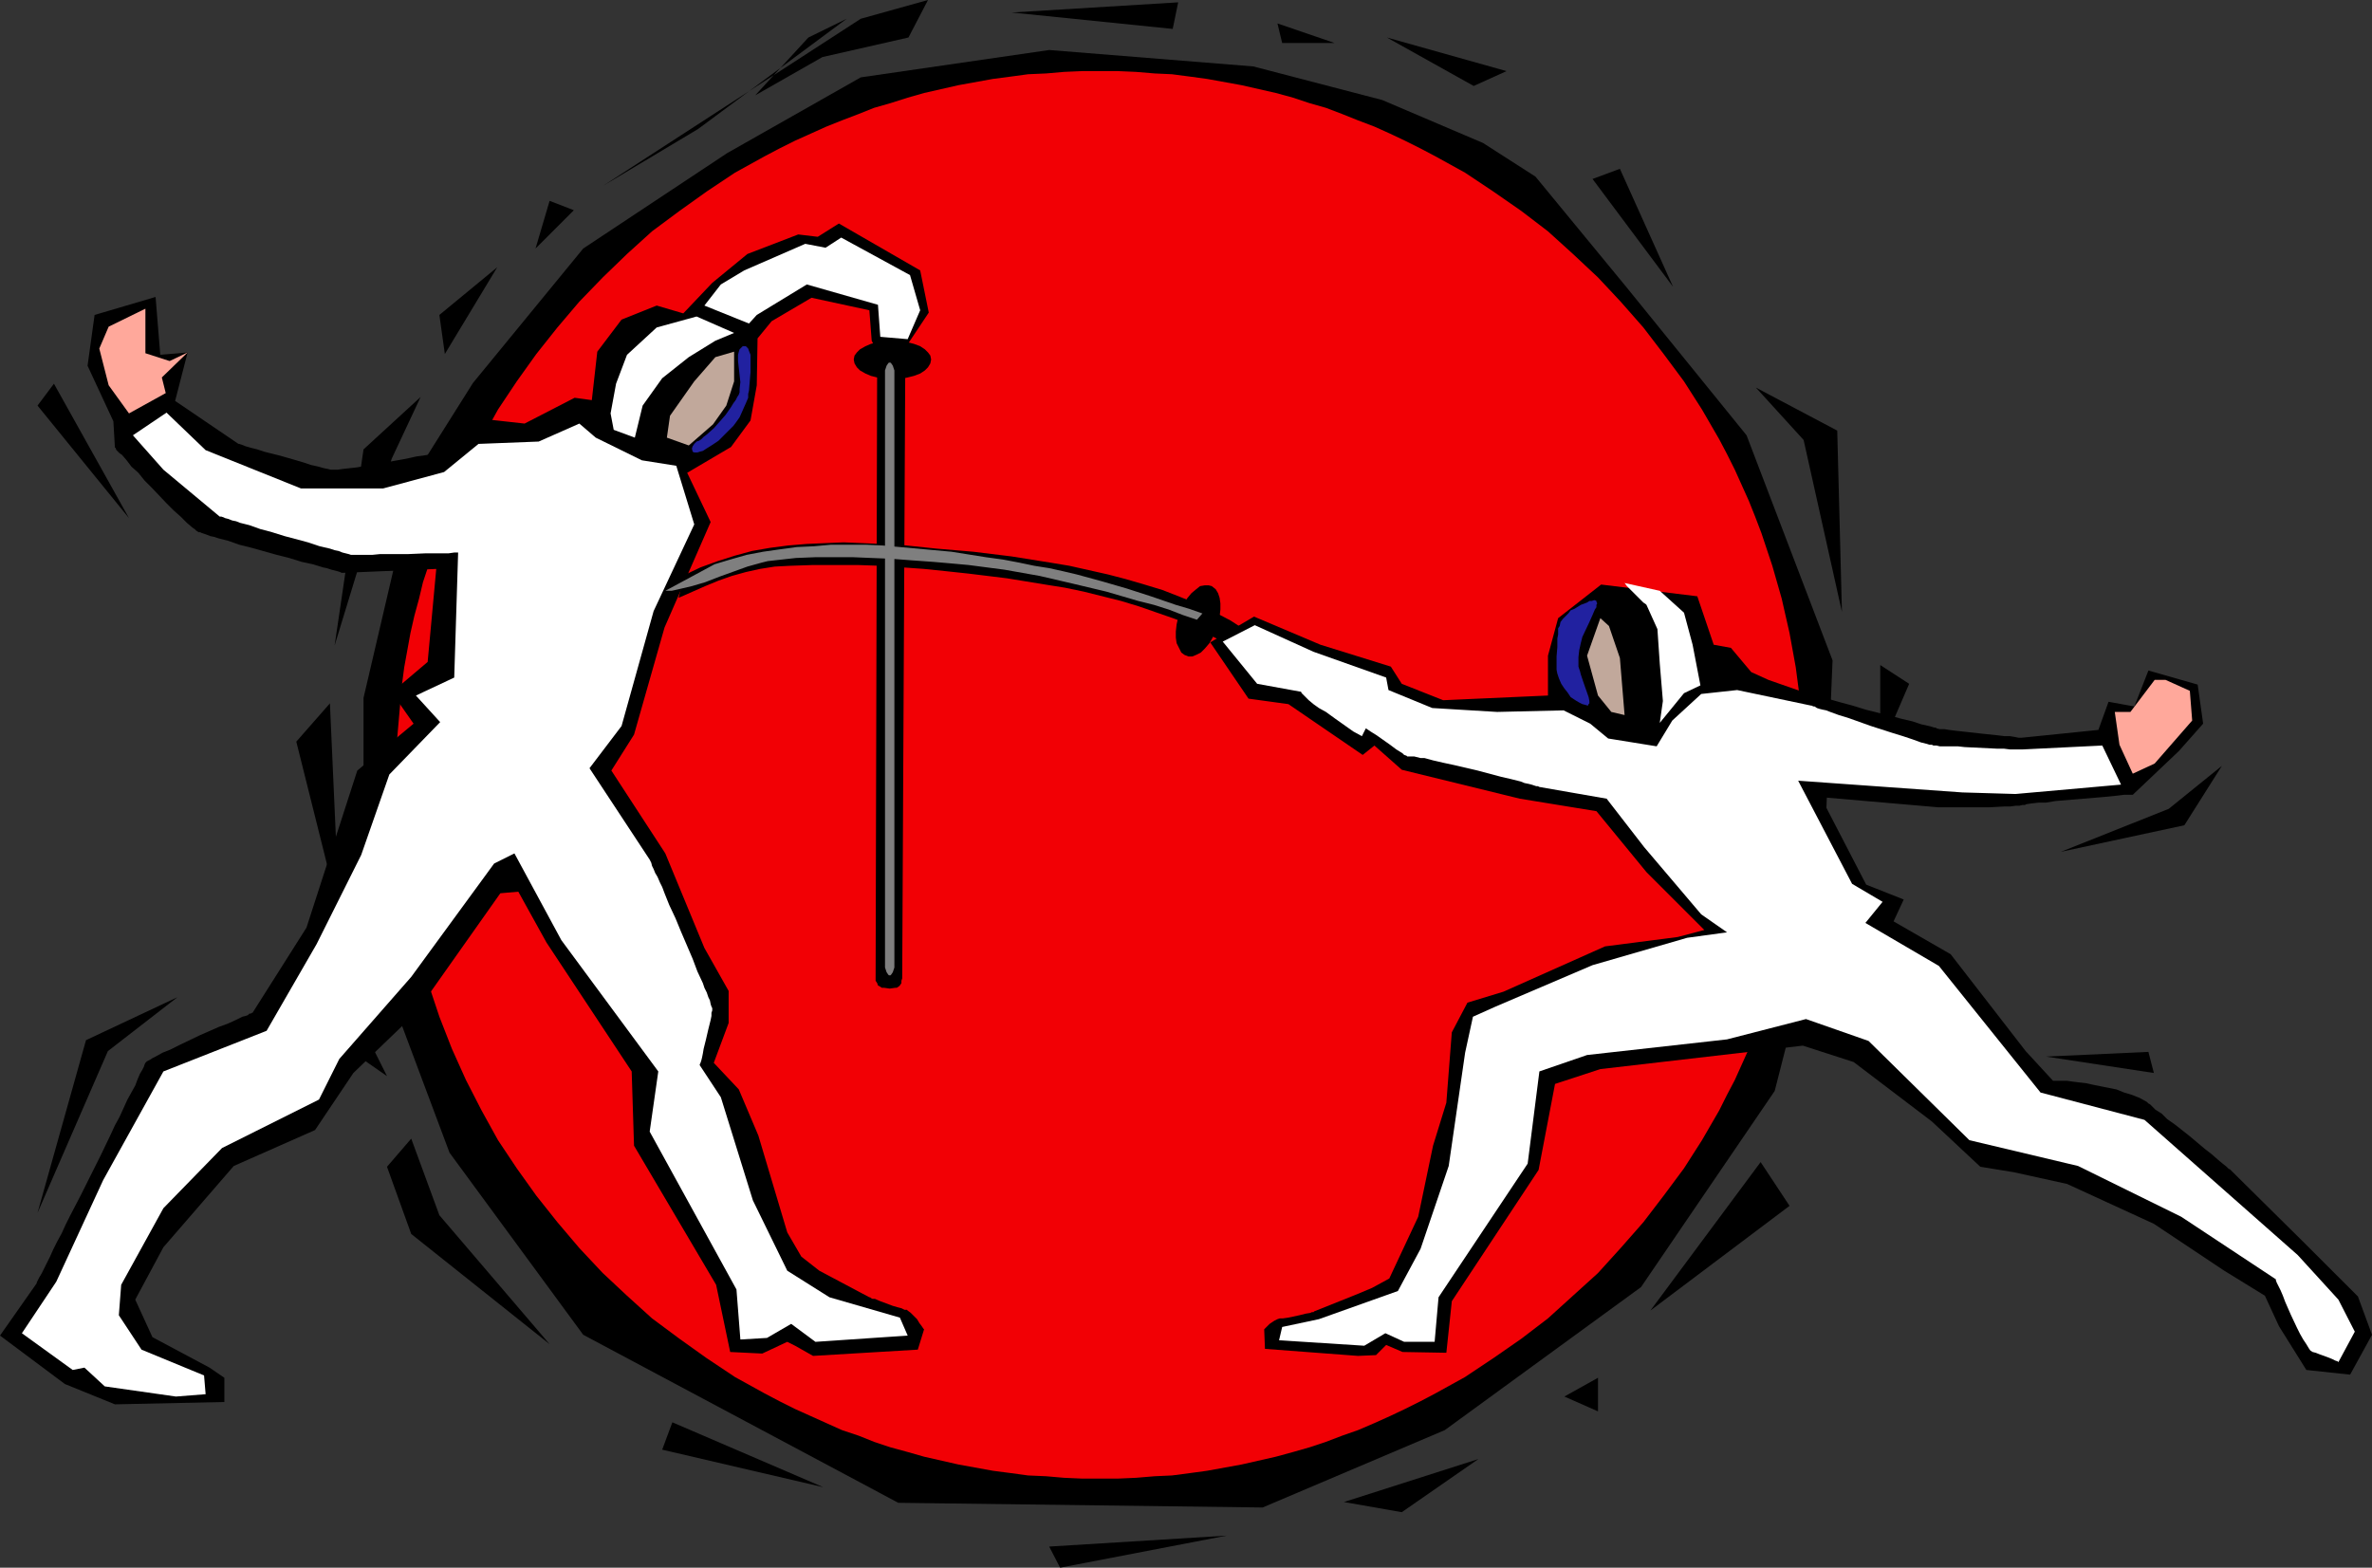
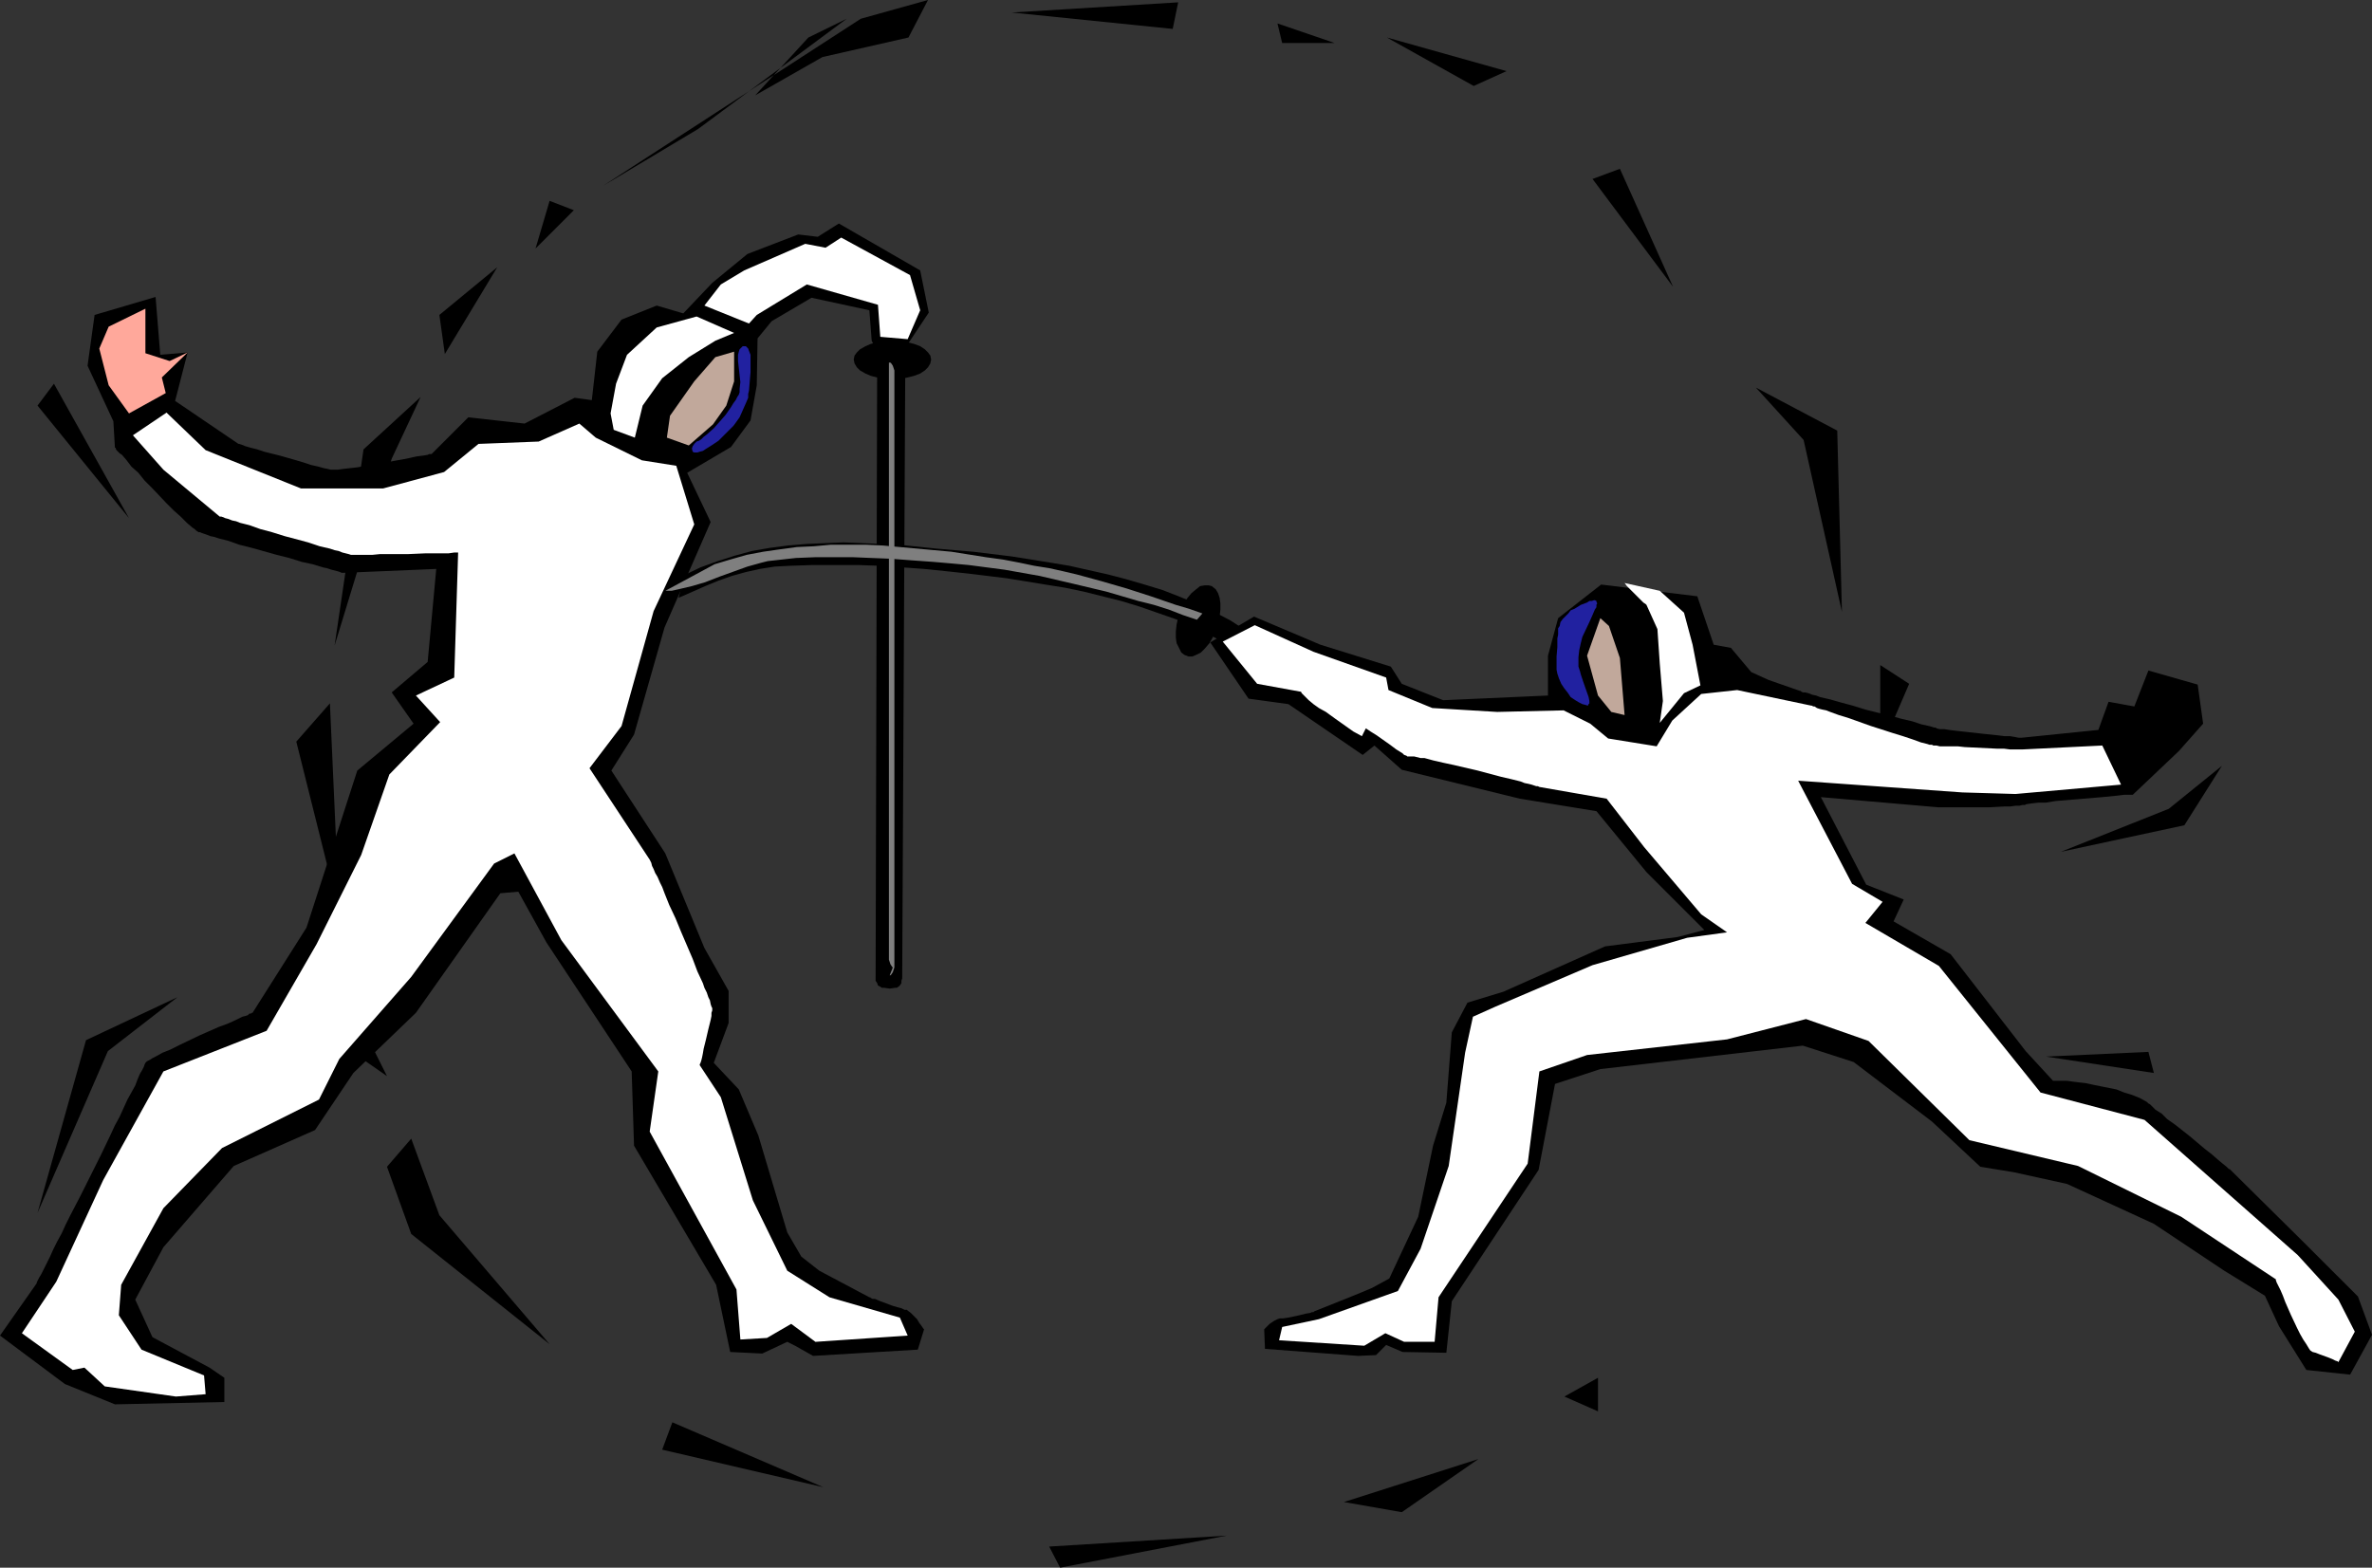
<svg xmlns="http://www.w3.org/2000/svg" xmlns:ns1="http://sodipodi.sourceforge.net/DTD/sodipodi-0.dtd" xmlns:ns2="http://www.inkscape.org/namespaces/inkscape" version="1.0" width="129.724mm" height="85.756mm" id="svg44" ns1:docname="Fencing 05.wmf">
  <rect width="100%" height="100%" fill="#333333" stroke="none" />
  <ns1:namedview id="namedview44" pagecolor="#ffffff" bordercolor="#000000" borderopacity="0.25" ns2:showpageshadow="2" ns2:pageopacity="0.0" ns2:pagecheckerboard="0" ns2:deskcolor="#d1d1d1" ns2:document-units="mm" />
  <defs id="defs1">
    <pattern id="WMFhbasepattern" patternUnits="userSpaceOnUse" width="6" height="6" x="0" y="0" />
  </defs>
-   <path style="fill:#000000;fill-opacity:1;fill-rule:evenodd;stroke:none" d="m 97.768,79.171 22.786,-27.791 29.734,-19.712 27.634,-15.673 38.946,-5.655 42.178,3.393 26.664,6.948 20.846,8.887 10.827,6.948 18.746,22.782 24.886,30.699 17.776,46.533 -2.101,50.411 -9.858,38.616 -27.634,40.555 -40.562,29.568 -37.653,15.996 -75.306,-0.969 -65.125,-34.738 -27.634,-37.647 -17.776,-47.502 V 144.285 L 85.971,97.913 Z" id="path1" />
-   <path style="fill:#f20005;fill-opacity:1;fill-rule:evenodd;stroke:none" d="m 227.371,305.696 h 3.717 l 3.717,-0.162 3.878,-0.323 3.555,-0.162 3.717,-0.485 3.555,-0.485 3.555,-0.646 3.555,-0.646 3.555,-0.808 3.555,-0.808 3.555,-0.969 3.394,-0.969 3.394,-1.131 3.394,-1.293 3.232,-1.131 3.394,-1.454 3.232,-1.454 3.07,-1.454 3.232,-1.616 3.07,-1.616 6.141,-3.393 5.818,-3.878 5.818,-4.039 5.494,-4.201 5.171,-4.686 5.171,-4.686 4.686,-5.17 4.686,-5.332 4.202,-5.493 4.202,-5.655 3.717,-5.817 3.555,-6.14 1.616,-3.231 1.616,-3.07 1.454,-3.231 1.454,-3.231 1.293,-3.231 1.293,-3.393 1.131,-3.393 1.131,-3.393 0.97,-3.393 0.97,-3.393 0.808,-3.555 0.808,-3.555 0.646,-3.555 0.646,-3.555 0.485,-3.716 0.485,-3.716 0.323,-3.555 0.162,-3.716 0.162,-3.878 0.162,-3.716 -0.162,-3.716 -0.162,-3.716 -0.162,-3.716 -0.323,-3.716 -0.485,-3.555 -0.485,-3.716 -0.646,-3.555 -0.646,-3.555 -0.808,-3.555 -0.808,-3.555 -0.97,-3.393 -0.97,-3.393 -1.131,-3.393 -1.131,-3.393 -1.293,-3.393 -1.293,-3.231 -1.454,-3.231 -1.454,-3.231 -1.616,-3.231 -1.616,-3.07 -3.555,-6.14 -3.717,-5.817 -4.202,-5.655 -4.202,-5.493 -4.686,-5.332 -4.686,-5.009 -5.171,-4.847 -5.171,-4.686 -5.494,-4.201 -5.818,-4.039 -5.818,-3.878 -6.141,-3.393 -3.07,-1.616 -3.232,-1.616 -3.07,-1.454 -3.232,-1.454 -3.394,-1.293 -3.232,-1.293 -3.394,-1.293 -3.394,-0.969 -3.394,-1.131 -3.555,-0.969 -3.555,-0.808 -3.555,-0.808 -3.555,-0.646 -3.555,-0.646 -3.555,-0.485 -3.717,-0.485 -3.555,-0.162 -3.878,-0.323 -3.717,-0.162 h -3.717 -3.717 l -3.717,0.162 -3.717,0.323 -3.717,0.162 -3.555,0.485 -3.717,0.485 -3.555,0.646 -3.555,0.646 -3.555,0.808 -3.555,0.808 -3.394,0.969 -3.555,1.131 -3.394,0.969 -3.232,1.293 -3.394,1.293 -3.232,1.293 -3.232,1.454 -3.232,1.454 -3.232,1.616 -3.07,1.616 -6.141,3.393 -5.818,3.878 -5.656,4.039 -5.656,4.201 -5.171,4.686 -5.01,4.847 -4.848,5.009 -4.525,5.332 -4.363,5.493 -4.04,5.655 -3.878,5.817 -3.394,6.14 -1.616,3.07 -1.616,3.231 -1.454,3.231 -1.454,3.231 -2.586,6.624 -1.131,3.393 -1.131,3.393 -1.131,3.393 -0.808,3.393 -0.97,3.555 -0.808,3.555 -0.646,3.555 -0.646,3.555 -0.485,3.716 -0.323,3.555 -0.323,3.716 -0.323,3.716 -0.162,3.716 v 3.716 3.716 l 0.162,3.878 0.323,3.716 0.323,3.555 0.323,3.716 0.485,3.716 0.646,3.555 0.646,3.555 0.808,3.555 0.97,3.555 0.808,3.393 1.131,3.393 1.131,3.393 1.131,3.393 2.586,6.624 1.454,3.231 1.454,3.231 3.232,6.301 3.394,6.14 3.878,5.817 4.04,5.655 4.363,5.493 4.525,5.332 4.848,5.17 5.01,4.686 5.171,4.686 5.656,4.201 5.656,4.039 5.818,3.878 6.141,3.393 3.07,1.616 3.232,1.616 3.232,1.454 3.232,1.454 3.232,1.454 3.394,1.131 3.232,1.293 3.394,1.131 3.555,0.969 3.394,0.969 3.555,0.808 3.555,0.808 3.555,0.646 3.555,0.646 3.717,0.485 3.555,0.485 3.717,0.162 3.717,0.323 3.717,0.162 z" id="path2" />
  <path style="fill:#000000;fill-opacity:1;fill-rule:evenodd;stroke:none" d="m 277.79,310.544 27.795,-8.887 -15.837,10.987 z" id="path3" />
  <path style="fill:#000000;fill-opacity:1;fill-rule:evenodd;stroke:none" d="m 330.31,284.853 v 6.948 l -6.949,-3.07 z" id="path4" />
-   <path style="fill:#000000;fill-opacity:1;fill-rule:evenodd;stroke:none" d="m 341.137,270.958 22.786,-30.699 5.979,9.048 z" id="path5" />
  <path style="fill:#000000;fill-opacity:1;fill-rule:evenodd;stroke:none" d="m 388.648,137.499 v 17.773 l 5.979,-13.895 z" id="path6" />
  <path style="fill:#000000;fill-opacity:1;fill-rule:evenodd;stroke:none" d="m 362.953,80.14 9.858,10.825 7.918,35.546 -0.97,-37.485 z" id="path7" />
  <path style="fill:#000000;fill-opacity:1;fill-rule:evenodd;stroke:none" d="M 311.403,14.703 286.678,7.756 304.616,17.773 Z" id="path8" />
  <path style="fill:#000000;fill-opacity:1;fill-rule:evenodd;stroke:none" d="M 275.851,8.887 264.054,4.847 265.024,8.887 Z" id="path9" />
  <path style="fill:#000000;fill-opacity:1;fill-rule:evenodd;stroke:none" d="M 177.921,3.878 191.819,0 187.779,7.756 170.003,11.795 156.105,19.712 167.094,7.756 175.013,3.878 144.309,26.66 124.593,38.454 Z" id="path10" />
  <path style="fill:#000000;fill-opacity:1;fill-rule:evenodd;stroke:none" d="M 102.777,55.258 91.95,73.193 90.819,65.114 Z" id="path11" />
  <path style="fill:#000000;fill-opacity:1;fill-rule:evenodd;stroke:none" d="m 118.614,43.463 -7.918,7.917 2.909,-9.856 z" id="path12" />
  <path style="fill:#000000;fill-opacity:1;fill-rule:evenodd;stroke:none" d="M 69.165,133.459 75.144,92.905 86.941,82.079 80.962,94.843 Z" id="path13" />
  <path style="fill:#000000;fill-opacity:1;fill-rule:evenodd;stroke:none" d="m 68.195,145.416 -6.949,7.917 8.888,35.546 z" id="path14" />
  <path style="fill:#000000;fill-opacity:1;fill-rule:evenodd;stroke:none" d="m 71.104,204.713 -3.878,8.887 12.766,8.887 z" id="path15" />
  <path style="fill:#000000;fill-opacity:1;fill-rule:evenodd;stroke:none" d="m 64.155,194.857 2.101,4.847 2.909,-2.908 z" id="path16" />
  <path style="fill:#000000;fill-opacity:1;fill-rule:evenodd;stroke:none" d="m 85.002,235.412 -5.01,5.817 5.01,13.895 28.603,22.782 -22.786,-26.66 z" id="path17" />
  <path style="fill:#000000;fill-opacity:1;fill-rule:evenodd;stroke:none" d="m 251.288,130.389 -0.646,1.454 -0.646,1.131 -0.97,1.131 -0.808,0.808 -0.97,0.485 -0.808,0.323 h -0.808 l -0.808,-0.323 -0.646,-0.485 -0.485,-0.969 -0.485,-0.969 -0.162,-1.131 v -1.293 l 0.162,-1.454 0.323,-1.454 0.485,-1.454 0.646,-1.454 0.808,-1.131 0.808,-0.969 0.97,-0.808 0.808,-0.646 0.97,-0.162 h 0.808 l 0.646,0.162 0.808,0.646 0.485,0.808 0.323,0.969 0.162,1.131 v 1.293 l -0.162,1.454 -0.323,1.454 z" id="path18" />
  <path style="fill:#000000;fill-opacity:1;fill-rule:evenodd;stroke:none" d="m 96.798,86.28 11.635,1.293 10.342,-5.332 3.555,0.485 1.131,-10.018 5.01,-6.624 7.272,-2.908 5.494,1.616 5.979,-6.301 7.272,-5.978 10.504,-4.039 4.04,0.485 4.363,-2.747 16.806,9.694 1.778,8.725 -8.403,12.603 -3.394,-6.786 -0.485,-6.301 -11.958,-2.585 -8.242,4.847 -2.909,3.555 -0.162,9.694 -1.293,7.271 -4.04,5.493 -9.05,5.332 4.848,10.179 -9.534,21.812 -6.302,22.136 -4.686,7.432 11.15,17.127 8.08,19.55 5.01,8.887 v 6.625 l -3.07,8.24 5.171,5.493 4.04,9.533 5.979,20.035 2.909,5.009 3.717,2.908 10.342,5.493 h 0.162 l 0.162,0.162 0.323,0.162 h 0.485 l 1.131,0.485 1.293,0.485 1.293,0.485 1.131,0.323 0.646,0.162 0.323,0.162 0.323,0.162 h 0.323 0.162 l 0.162,0.162 0.646,0.485 0.646,0.646 0.646,0.646 0.485,0.808 0.485,0.646 0.323,0.485 0.162,0.162 v 0 l -1.293,4.201 -21.654,1.293 -3.717,-2.1 -1.616,-0.808 -5.171,2.424 -6.626,-0.323 -2.909,-13.895 -16.968,-28.76 -0.485,-15.349 -17.614,-26.66 -5.818,-10.502 -3.717,0.323 -17.453,24.721 -12.928,12.441 -7.918,11.795 -16.806,7.432 -14.544,16.804 -5.818,10.825 3.555,7.756 11.797,6.301 3.07,2.1 v 5.009 L 23.755,290.347 13.413,286.146 0,276.128 7.595,265.303 v -0.162 l 0.162,-0.323 0.323,-0.646 0.485,-0.808 0.485,-0.969 0.646,-1.293 0.646,-1.293 0.646,-1.454 0.808,-1.616 0.97,-1.777 0.808,-1.777 0.97,-1.939 2.101,-4.039 4.202,-8.402 1.939,-4.039 0.97,-2.1 0.97,-1.777 0.808,-1.777 0.808,-1.777 0.808,-1.454 0.808,-1.454 0.485,-1.293 0.485,-1.131 0.485,-0.808 0.323,-0.646 0.162,-0.485 0.162,-0.323 v 0 l 0.323,-0.323 0.323,-0.162 0.323,-0.162 0.485,-0.323 0.646,-0.323 1.454,-0.808 1.616,-0.646 1.939,-0.969 4.04,-1.939 4.04,-1.777 1.778,-0.646 1.778,-0.808 1.293,-0.646 0.646,-0.162 0.485,-0.162 0.323,-0.323 h 0.323 l 0.162,-0.162 h 0.162 l 11.15,-17.611 10.504,-32.476 11.635,-9.694 -4.525,-6.463 7.434,-6.301 1.778,-19.227 -19.23,0.808 h -0.162 -0.162 l -0.323,-0.162 -0.485,-0.162 -0.646,-0.162 -0.646,-0.162 -0.97,-0.323 -0.808,-0.162 -2.101,-0.646 -2.262,-0.485 -2.586,-0.808 -2.586,-0.646 -5.171,-1.454 -2.586,-0.646 -2.262,-0.808 -1.939,-0.485 -0.97,-0.323 -0.808,-0.162 -0.808,-0.323 -0.485,-0.162 -0.485,-0.162 -0.323,-0.162 h -0.323 l -0.485,-0.323 -0.323,-0.323 -0.485,-0.323 -1.131,-0.969 -1.293,-1.293 -1.454,-1.293 -1.454,-1.454 -2.909,-3.07 -1.616,-1.616 -1.293,-1.616 -1.454,-1.293 -0.97,-1.293 -0.97,-1.131 -0.485,-0.323 -0.323,-0.323 -0.323,-0.323 -0.162,-0.323 v -0.162 h -0.162 l -0.323,-5.493 -5.333,-11.472 1.454,-10.502 12.605,-3.716 0.97,11.956 5.656,-0.485 -2.586,10.018 13.09,8.887 v 0 h 0.162 l 0.485,0.162 0.808,0.323 1.131,0.323 1.293,0.323 1.454,0.485 3.232,0.808 3.394,0.969 1.616,0.485 1.454,0.485 1.454,0.323 1.131,0.323 0.808,0.162 0.646,0.162 h 0.97 0.485 l 1.131,-0.162 1.454,-0.162 1.454,-0.162 1.778,-0.323 3.717,-0.646 3.717,-0.646 1.616,-0.323 1.454,-0.323 1.293,-0.162 0.97,-0.162 0.323,-0.162 h 0.323 0.162 v 0 z" id="path19" />
  <path style="fill:#000000;fill-opacity:1;fill-rule:evenodd;stroke:none" d="m 183.901,204.39 1.131,-0.162 h 0.323 l 0.485,-0.323 0.162,-0.162 0.323,-0.485 v -0.485 l 0.162,-0.485 0.646,-128.935 -0.162,-0.646 -0.162,-0.485 -0.162,-0.485 -0.485,-0.485 -0.323,-0.323 -0.485,-0.162 -0.646,-0.323 h -0.485 -0.646 l -0.485,0.323 -0.485,0.162 -0.323,0.323 -0.485,0.485 -0.162,0.485 -0.162,0.485 -0.162,0.646 -0.323,128.935 v 0.485 l 0.323,0.485 0.162,0.485 0.323,0.162 0.485,0.323 h 0.485 z" id="path20" />
  <path style="fill:#000000;fill-opacity:1;fill-rule:evenodd;stroke:none" d="m 184.547,78.363 h 1.454 l 1.616,-0.323 1.293,-0.323 1.293,-0.485 0.97,-0.646 0.646,-0.646 0.485,-0.808 0.162,-0.808 -0.162,-0.808 -0.485,-0.646 -0.646,-0.646 -0.97,-0.646 -1.293,-0.485 -1.293,-0.323 -1.616,-0.323 h -1.454 -1.616 l -1.616,0.323 -1.293,0.323 -1.131,0.485 -1.131,0.646 -0.646,0.646 -0.485,0.646 -0.162,0.808 0.162,0.808 0.485,0.808 0.646,0.646 1.131,0.646 1.131,0.485 1.293,0.323 1.616,0.323 z" id="path21" />
  <path style="fill:#000000;fill-opacity:1;fill-rule:evenodd;stroke:none" d="m 365.539,140.569 -3.555,-1.616 -4.202,-5.009 -3.555,-0.646 -3.394,-10.018 -19.877,-2.424 -8.888,6.948 -2.101,7.756 v 8.24 l -21.654,0.969 -8.565,-3.393 -2.262,-3.555 -14.544,-4.524 -13.736,-5.817 -9.05,5.332 7.918,11.633 8.242,1.131 15.352,10.502 2.424,-1.939 5.656,5.009 24.402,5.978 15.837,2.585 10.342,12.603 11.958,11.956 -5.494,1.454 -15.029,1.939 -21.008,9.371 -7.434,2.262 -3.232,6.14 -1.131,14.542 -2.747,8.887 -3.07,14.703 -5.979,12.764 -3.555,1.939 -3.07,1.293 -8.888,3.555 v 0 l -0.162,0.162 h -0.323 l -0.323,0.162 -0.97,0.162 -1.293,0.323 -2.262,0.485 -1.131,0.162 h -0.323 -0.323 l -0.485,0.162 -0.646,0.323 -0.97,0.646 -0.485,0.485 -0.323,0.323 -0.323,0.323 v 0 l 0.162,4.039 19.23,1.454 3.717,-0.162 2.101,-2.1 3.394,1.454 9.05,0.162 1.131,-10.664 17.938,-27.144 3.394,-17.773 9.373,-3.07 41.854,-4.847 10.504,3.393 16.16,12.28 10.019,9.371 6.949,1.131 10.989,2.424 17.938,8.24 14.544,9.694 8.403,5.17 2.909,6.301 5.656,9.048 9.05,0.969 4.525,-8.24 -2.909,-7.917 -11.312,-11.31 -15.029,-14.865 -0.162,-0.162 h -0.162 l -0.162,-0.162 -0.323,-0.323 -0.808,-0.646 -0.97,-0.808 -1.293,-1.131 -1.454,-1.131 -3.07,-2.585 -3.07,-2.424 -1.616,-1.131 -1.131,-1.131 -1.293,-0.808 -0.808,-0.808 -0.323,-0.323 -0.323,-0.162 -0.162,-0.162 -0.162,-0.162 -1.454,-0.808 -1.616,-0.646 -1.616,-0.485 -1.616,-0.646 -3.232,-0.646 -1.616,-0.323 -1.454,-0.323 -1.454,-0.162 -1.293,-0.162 -1.131,-0.162 h -0.97 -0.808 -1.131 l -5.656,-6.14 -15.514,-20.035 -11.797,-6.786 2.101,-4.524 -7.757,-3.07 -9.373,-18.096 24.24,2.1 h 4.848 2.747 3.07 l 2.909,-0.162 h 1.293 l 1.131,-0.162 h 0.808 l 0.646,-0.162 h 0.485 l 0.323,-0.162 1.131,-0.162 1.454,-0.162 h 1.454 l 1.939,-0.323 1.939,-0.162 3.878,-0.323 1.939,-0.162 1.939,-0.162 1.616,-0.162 1.616,-0.162 1.293,-0.162 h 0.97 0.323 0.323 0.162 l 9.534,-9.048 5.01,-5.655 -1.131,-8.079 -10.181,-2.908 -2.909,7.432 -5.333,-0.969 -2.101,5.817 -15.837,1.616 h -0.162 -0.485 l -0.808,-0.162 -0.97,-0.162 h -1.131 l -1.293,-0.162 -3.07,-0.323 -2.909,-0.323 -1.454,-0.162 -1.454,-0.162 -1.293,-0.162 -0.97,-0.162 h -0.97 l -0.646,-0.162 -0.162,-0.162 h -0.323 l -0.485,-0.162 -0.646,-0.162 -0.646,-0.162 -0.808,-0.162 -1.939,-0.646 -2.101,-0.485 -2.424,-0.646 -5.171,-1.293 -2.586,-0.808 -2.424,-0.646 -2.262,-0.646 -2.101,-0.485 -0.808,-0.323 -0.808,-0.162 -0.808,-0.323 -0.646,-0.162 h -0.485 l -0.323,-0.162 -0.162,-0.162 h -0.162 z" id="path22" />
  <path style="fill:#000000;fill-opacity:1;fill-rule:evenodd;stroke:none" d="m 140.269,123.603 5.494,-2.424 2.747,-1.131 2.747,-0.969 2.909,-0.808 2.909,-0.646 3.07,-0.485 3.07,-0.162 4.848,-0.162 h 4.525 4.686 l 4.686,0.162 9.05,0.646 4.686,0.485 4.525,0.485 7.918,0.969 7.918,1.293 4.04,0.646 3.878,0.808 3.878,0.969 3.878,0.969 3.717,1.131 3.717,1.293 3.717,1.293 3.555,1.454 3.394,1.777 3.555,1.777 3.232,1.939 3.07,2.1 1.131,-4.524 -3.232,-2.1 -3.232,-2.1 -3.394,-1.777 -3.394,-1.616 -3.555,-1.454 -3.717,-1.454 -3.717,-1.131 -3.878,-1.131 -3.717,-0.969 -7.918,-1.777 -3.878,-0.646 -8.08,-1.293 -7.918,-0.969 -7.595,-0.646 -7.757,-0.808 -7.595,-0.323 -3.878,-0.162 -3.878,0.162 -3.717,0.162 -3.878,0.323 -3.717,0.485 -3.717,0.646 -3.555,0.969 -3.555,1.131 -3.555,1.293 -3.394,1.616 z" id="path23" />
  <path style="fill:#ffffff;fill-opacity:1;fill-rule:evenodd;stroke:none" d="m 34.421,85.311 -6.949,4.686 6.302,7.109 11.635,9.694 h 0.162 0.162 l 0.485,0.162 0.323,0.162 0.646,0.162 0.808,0.323 0.808,0.162 0.808,0.323 1.939,0.485 2.262,0.808 2.424,0.646 2.586,0.808 4.848,1.293 2.424,0.808 2.101,0.485 0.97,0.323 0.808,0.162 0.808,0.323 0.646,0.162 0.646,0.162 0.485,0.162 h 0.323 0.162 1.293 1.131 1.454 l 1.616,-0.162 h 1.939 3.878 l 3.717,-0.162 h 1.778 1.616 1.293 l 1.131,-0.162 h 0.808 l -0.808,25.852 -7.918,3.716 5.01,5.493 -10.504,10.825 -5.818,16.642 -9.211,18.419 -10.342,17.935 -21.331,8.402 -12.443,22.459 -9.696,21.005 -7.11,10.664 10.504,7.594 2.424,-0.485 4.202,3.878 14.706,2.1 6.141,-0.485 -0.323,-3.878 -12.928,-5.332 -4.686,-7.109 0.485,-6.301 8.726,-15.834 12.12,-12.441 20.038,-10.018 4.202,-8.402 14.867,-16.965 17.13,-23.428 4.202,-2.1 9.696,17.935 20.038,27.144 -1.778,12.441 17.938,32.638 0.808,10.341 5.494,-0.323 5.01,-2.908 5.01,3.716 19.069,-1.293 -1.616,-3.716 -14.544,-4.201 -8.726,-5.493 -7.11,-14.542 -6.626,-21.328 -4.363,-6.625 v -0.162 l 0.162,-0.323 0.162,-0.485 0.162,-0.646 0.162,-0.808 0.162,-0.969 0.485,-1.939 0.485,-2.1 0.485,-1.939 0.162,-0.808 v -0.646 l 0.162,-0.485 v -0.323 -0.162 l -0.162,-0.323 -0.162,-0.485 -0.162,-0.808 -0.323,-0.646 -0.323,-0.969 -0.485,-0.969 -0.323,-0.969 -1.131,-2.424 -0.97,-2.585 -2.424,-5.655 -1.131,-2.747 -1.293,-2.747 -0.97,-2.424 -0.485,-1.293 -0.485,-0.969 -0.485,-1.131 -0.485,-0.808 -0.323,-0.808 -0.323,-0.646 -0.162,-0.646 -0.162,-0.323 -0.162,-0.323 v 0 l -12.443,-18.904 6.626,-8.725 6.626,-23.751 8.403,-17.935 -3.717,-12.118 -7.11,-1.131 -9.534,-4.686 -3.394,-2.908 -8.403,3.716 -12.443,0.485 -7.11,5.817 -12.605,3.393 H 62.216 L 42.501,93.066 Z" id="path24" />
  <path style="fill:#ffffff;fill-opacity:1;fill-rule:evenodd;stroke:none" d="m 148.995,58.813 -3.394,4.362 9.211,3.716 1.616,-1.777 10.342,-6.301 14.706,4.201 0.485,6.624 5.656,0.485 2.586,-5.978 -2.101,-7.271 -14.221,-7.756 -3.232,2.1 -4.202,-0.808 -12.605,5.493 z" id="path25" />
  <path style="fill:#ffffff;fill-opacity:1;fill-rule:evenodd;stroke:none" d="m 281.507,152.202 -1.778,-0.969 -3.878,-2.747 -1.778,-1.293 -1.454,-0.808 -1.131,-0.808 -0.97,-0.808 -0.646,-0.646 -0.485,-0.485 -0.323,-0.323 -0.162,-0.323 h -0.162 l -8.888,-1.616 -7.11,-8.725 6.626,-3.393 12.12,5.493 15.029,5.332 0.485,2.585 9.05,3.716 13.413,0.808 13.736,-0.323 5.494,2.747 3.717,3.07 10.019,1.616 3.232,-5.332 5.979,-5.493 7.434,-0.808 15.352,3.231 h 0.162 l 0.162,0.162 h 0.323 l 0.485,0.323 0.485,0.162 0.646,0.162 0.808,0.162 0.808,0.323 1.778,0.646 2.101,0.646 2.262,0.808 2.262,0.808 4.525,1.454 2.101,0.646 1.939,0.646 1.778,0.646 0.646,0.162 0.646,0.162 0.485,0.162 h 0.485 l 0.323,0.162 h 0.162 0.485 l 0.646,0.162 h 0.97 1.293 1.454 l 1.454,0.162 6.626,0.323 h 1.454 l 1.293,0.162 h 1.131 0.808 0.485 0.162 l 16.483,-0.808 3.878,8.079 -21.816,1.939 -10.989,-0.323 -33.936,-2.424 11.15,21.328 6.302,3.716 -3.555,4.362 15.19,8.887 21.008,26.175 21.493,5.655 31.674,27.952 8.403,9.21 3.394,6.625 -3.394,6.301 v 0 l -0.162,-0.162 -0.485,-0.162 -0.646,-0.323 -0.808,-0.323 -1.778,-0.646 -0.808,-0.323 -0.646,-0.162 -0.485,-0.323 -0.323,-0.485 -0.485,-0.808 -0.646,-0.969 -0.646,-1.131 -0.646,-1.293 -1.293,-2.747 -1.131,-2.585 -0.485,-1.293 -0.485,-1.131 -0.485,-0.969 -0.323,-0.646 -0.162,-0.485 v -0.162 0 l -19.554,-12.926 -21.331,-10.502 -22.462,-5.332 -20.846,-20.52 -12.928,-4.524 -16.322,4.201 -28.926,3.231 -9.858,3.393 -2.424,19.066 -18.422,27.629 -0.808,9.21 h -6.302 l -3.878,-1.777 -4.363,2.585 -17.614,-1.131 0.646,-2.747 7.595,-1.616 16.322,-5.817 4.686,-8.725 5.818,-17.127 3.394,-23.428 1.616,-7.432 4.686,-2.1 20.038,-8.563 19.554,-5.655 8.242,-1.131 -5.333,-3.716 -11.797,-13.895 -7.757,-10.018 -13.898,-2.424 v 0 l -0.323,-0.162 h -0.323 l -0.485,-0.162 -0.485,-0.162 -0.646,-0.162 -0.808,-0.162 -0.808,-0.323 -1.939,-0.485 -2.101,-0.485 -2.424,-0.646 -2.424,-0.646 -4.848,-1.131 -2.262,-0.485 -2.101,-0.485 -1.778,-0.485 h -0.808 l -0.646,-0.162 -0.646,-0.162 h -0.485 -0.646 -0.323 l -0.162,-0.162 -0.485,-0.162 -0.323,-0.323 -1.293,-0.808 -1.293,-0.969 -2.747,-1.939 -1.293,-0.808 -0.485,-0.323 -0.485,-0.323 z" id="path26" />
  <path style="fill:#ffa89b;fill-opacity:1;fill-rule:evenodd;stroke:none" d="m 26.664,85.472 -4.202,-5.817 -1.939,-7.594 1.939,-4.524 7.595,-3.716 v 9.21 l 5.01,1.616 3.717,-1.777 -5.333,5.17 0.808,3.231 z" id="path27" />
-   <path style="fill:#ffa89b;fill-opacity:1;fill-rule:evenodd;stroke:none" d="m 438.097,153.979 -0.97,-6.786 h 3.232 l 5.01,-6.624 h 2.262 l 5.01,2.262 0.485,6.14 -7.757,8.887 -4.525,2.1 z" id="path28" />
  <path style="fill:#c1a89b;fill-opacity:1;fill-rule:evenodd;stroke:none" d="m 330.795,127.804 -2.747,7.756 2.262,8.24 2.747,3.393 2.747,0.646 -0.97,-11.795 -2.262,-6.625 z" id="path29" />
  <path style="fill:#c1a89b;fill-opacity:1;fill-rule:evenodd;stroke:none" d="m 138.491,85.957 5.01,-7.109 4.363,-5.009 3.878,-1.131 v 6.14 l -1.616,5.009 -2.747,3.878 -5.01,4.362 -4.525,-1.616 z" id="path30" />
  <path style="fill:#ffffff;fill-opacity:1;fill-rule:evenodd;stroke:none" d="m 131.219,90.481 1.616,-6.624 4.04,-5.655 5.494,-4.362 5.494,-3.393 3.878,-1.616 -7.757,-3.393 -8.242,2.262 -6.141,5.655 -2.262,5.978 -1.131,6.14 0.646,3.393 z" id="path31" />
  <path style="fill:#ffffff;fill-opacity:1;fill-rule:evenodd;stroke:none" d="m 335.804,120.534 0.485,0.646 0.808,0.808 1.454,1.454 0.646,0.646 0.485,0.485 0.485,0.323 0.162,0.162 2.262,5.009 0.485,7.109 0.646,7.756 -0.646,4.524 5.01,-6.14 3.394,-1.616 -1.616,-8.402 -1.778,-6.625 -5.01,-4.524 z" id="path32" />
-   <path style="fill:#7f7f7f;fill-opacity:1;fill-rule:evenodd;stroke:none" d="m 183.901,201.643 h 0.162 l 0.162,-0.162 0.323,-0.485 0.323,-0.969 V 199.058 77.555 76.586 l -0.323,-0.969 -0.323,-0.485 -0.162,-0.162 h -0.162 -0.162 l -0.162,0.162 -0.323,0.485 -0.323,0.969 v 0.969 121.503 0.969 l 0.323,0.969 0.323,0.485 0.162,0.162 z" id="path33" />
+   <path style="fill:#7f7f7f;fill-opacity:1;fill-rule:evenodd;stroke:none" d="m 183.901,201.643 h 0.162 l 0.162,-0.162 0.323,-0.485 0.323,-0.969 V 199.058 77.555 76.586 l -0.323,-0.969 -0.323,-0.485 -0.162,-0.162 h -0.162 -0.162 v 0.969 121.503 0.969 l 0.323,0.969 0.323,0.485 0.162,0.162 z" id="path33" />
  <path style="fill:#7f7f7f;fill-opacity:1;fill-rule:evenodd;stroke:none" d="m 137.521,122.149 h 1.293 l 1.454,-0.323 2.747,-0.646 2.747,-0.808 2.909,-1.131 5.818,-2.1 2.909,-0.808 1.293,-0.323 1.454,-0.162 4.363,-0.485 4.04,-0.162 h 3.878 3.878 l 3.878,0.162 4.04,0.162 2.101,0.162 2.101,0.162 4.525,0.323 3.717,0.323 3.555,0.323 7.434,0.969 7.272,1.293 6.949,1.616 6.787,1.616 6.626,1.939 3.232,0.808 3.07,0.969 2.909,1.131 2.909,0.969 1.131,-1.293 -2.747,-0.969 -2.747,-0.808 -5.171,-1.777 -5.01,-1.616 -5.01,-1.454 -5.333,-1.454 -2.747,-0.646 -2.909,-0.646 -3.07,-0.485 -3.07,-0.646 -3.394,-0.646 -3.555,-0.485 -7.11,-1.131 -7.11,-0.646 -7.11,-0.646 -3.555,-0.162 h -3.555 -3.555 l -3.555,0.323 -3.555,0.162 -3.555,0.485 -3.394,0.485 -3.394,0.646 -3.394,0.969 -3.232,0.969 z" id="path34" />
  <path style="fill:#000000;fill-opacity:1;fill-rule:evenodd;stroke:none" d="M 36.683,206.167 22.301,217.316 7.757,250.761 17.776,215.054 Z" id="path35" />
  <path style="fill:#000000;fill-opacity:1;fill-rule:evenodd;stroke:none" d="M 11.15,79.332 26.664,107.123 7.757,83.856 Z" id="path36" />
  <path style="fill:#000000;fill-opacity:1;fill-rule:evenodd;stroke:none" d="m 459.267,158.342 -7.757,12.28 -25.533,5.493 22.301,-8.887 z" id="path37" />
  <path style="fill:#000000;fill-opacity:1;fill-rule:evenodd;stroke:none" d="m 422.907,218.447 22.301,3.393 -1.131,-4.362 z" id="path38" />
  <path style="fill:#2121a0;fill-opacity:1;fill-rule:evenodd;stroke:none" d="m 329.664,124.088 h -0.162 l -0.485,0.162 h -0.485 l -0.485,0.323 -1.293,0.485 -1.293,0.808 -0.808,0.323 -0.485,0.646 -1.131,1.131 -0.485,0.646 -0.162,0.808 -0.323,0.485 v 0.646 0.646 l -0.162,0.808 v 1.777 l -0.162,1.939 v 1.777 0.969 l 0.162,0.808 0.323,0.969 0.485,1.131 0.646,0.969 0.646,0.808 0.646,0.969 0.97,0.646 0.808,0.485 0.646,0.323 0.646,0.162 0.485,0.162 0.162,-0.323 0.162,-0.162 v -0.485 l -0.162,-0.808 -1.131,-3.231 -0.485,-1.454 -0.162,-0.646 -0.162,-0.485 -0.162,-0.485 v -1.939 l 0.162,-1.454 0.323,-1.454 0.162,-0.646 0.162,-0.646 1.454,-3.07 0.646,-1.454 0.485,-1.131 0.323,-0.485 v -0.485 l 0.162,-0.323 -0.162,-0.323 v -0.162 z" id="path39" />
  <path style="fill:#2121a0;fill-opacity:1;fill-rule:evenodd;stroke:none" d="m 153.52,71.577 -0.323,0.323 -0.323,0.323 -0.162,0.485 -0.162,0.646 v 1.293 l 0.162,1.454 0.162,1.454 0.162,1.454 -0.162,1.454 V 81.11 l -0.162,0.485 -0.323,0.485 -0.323,0.646 -0.485,0.646 -0.485,0.808 -1.131,1.616 -1.131,1.293 -1.293,1.454 -1.454,1.293 -0.646,0.485 -0.485,0.485 -0.485,0.323 -0.485,0.162 -0.485,0.485 -0.323,0.485 -0.162,0.485 0.162,0.646 0.323,0.162 h 0.162 0.485 l 0.485,-0.162 0.646,-0.162 0.485,-0.323 1.293,-0.808 1.454,-0.969 1.293,-1.293 1.293,-1.293 0.485,-0.485 0.485,-0.646 0.808,-1.131 0.646,-1.454 0.646,-1.454 0.485,-1.131 v -0.808 l 0.162,-0.646 0.162,-1.939 0.162,-1.939 v -1.939 -0.969 -0.646 l -0.323,-0.808 -0.162,-0.485 -0.323,-0.323 -0.162,-0.162 h -0.323 z" id="path40" />
  <path style="fill:#000000;fill-opacity:1;fill-rule:evenodd;stroke:none" d="m 329.179,37 5.656,-2.1 10.989,24.398 z" id="path41" />
  <path style="fill:#000000;fill-opacity:1;fill-rule:evenodd;stroke:none" d="M 209.11,2.585 243.531,0.485 242.4,5.978 Z" id="path42" />
  <path style="fill:#000000;fill-opacity:1;fill-rule:evenodd;stroke:none" d="m 138.976,294.063 -2.101,5.655 33.29,7.756 z" id="path43" />
  <path style="fill:#000000;fill-opacity:1;fill-rule:evenodd;stroke:none" d="m 216.867,319.753 36.683,-2.262 -34.421,6.625 z" id="path44" />
</svg>